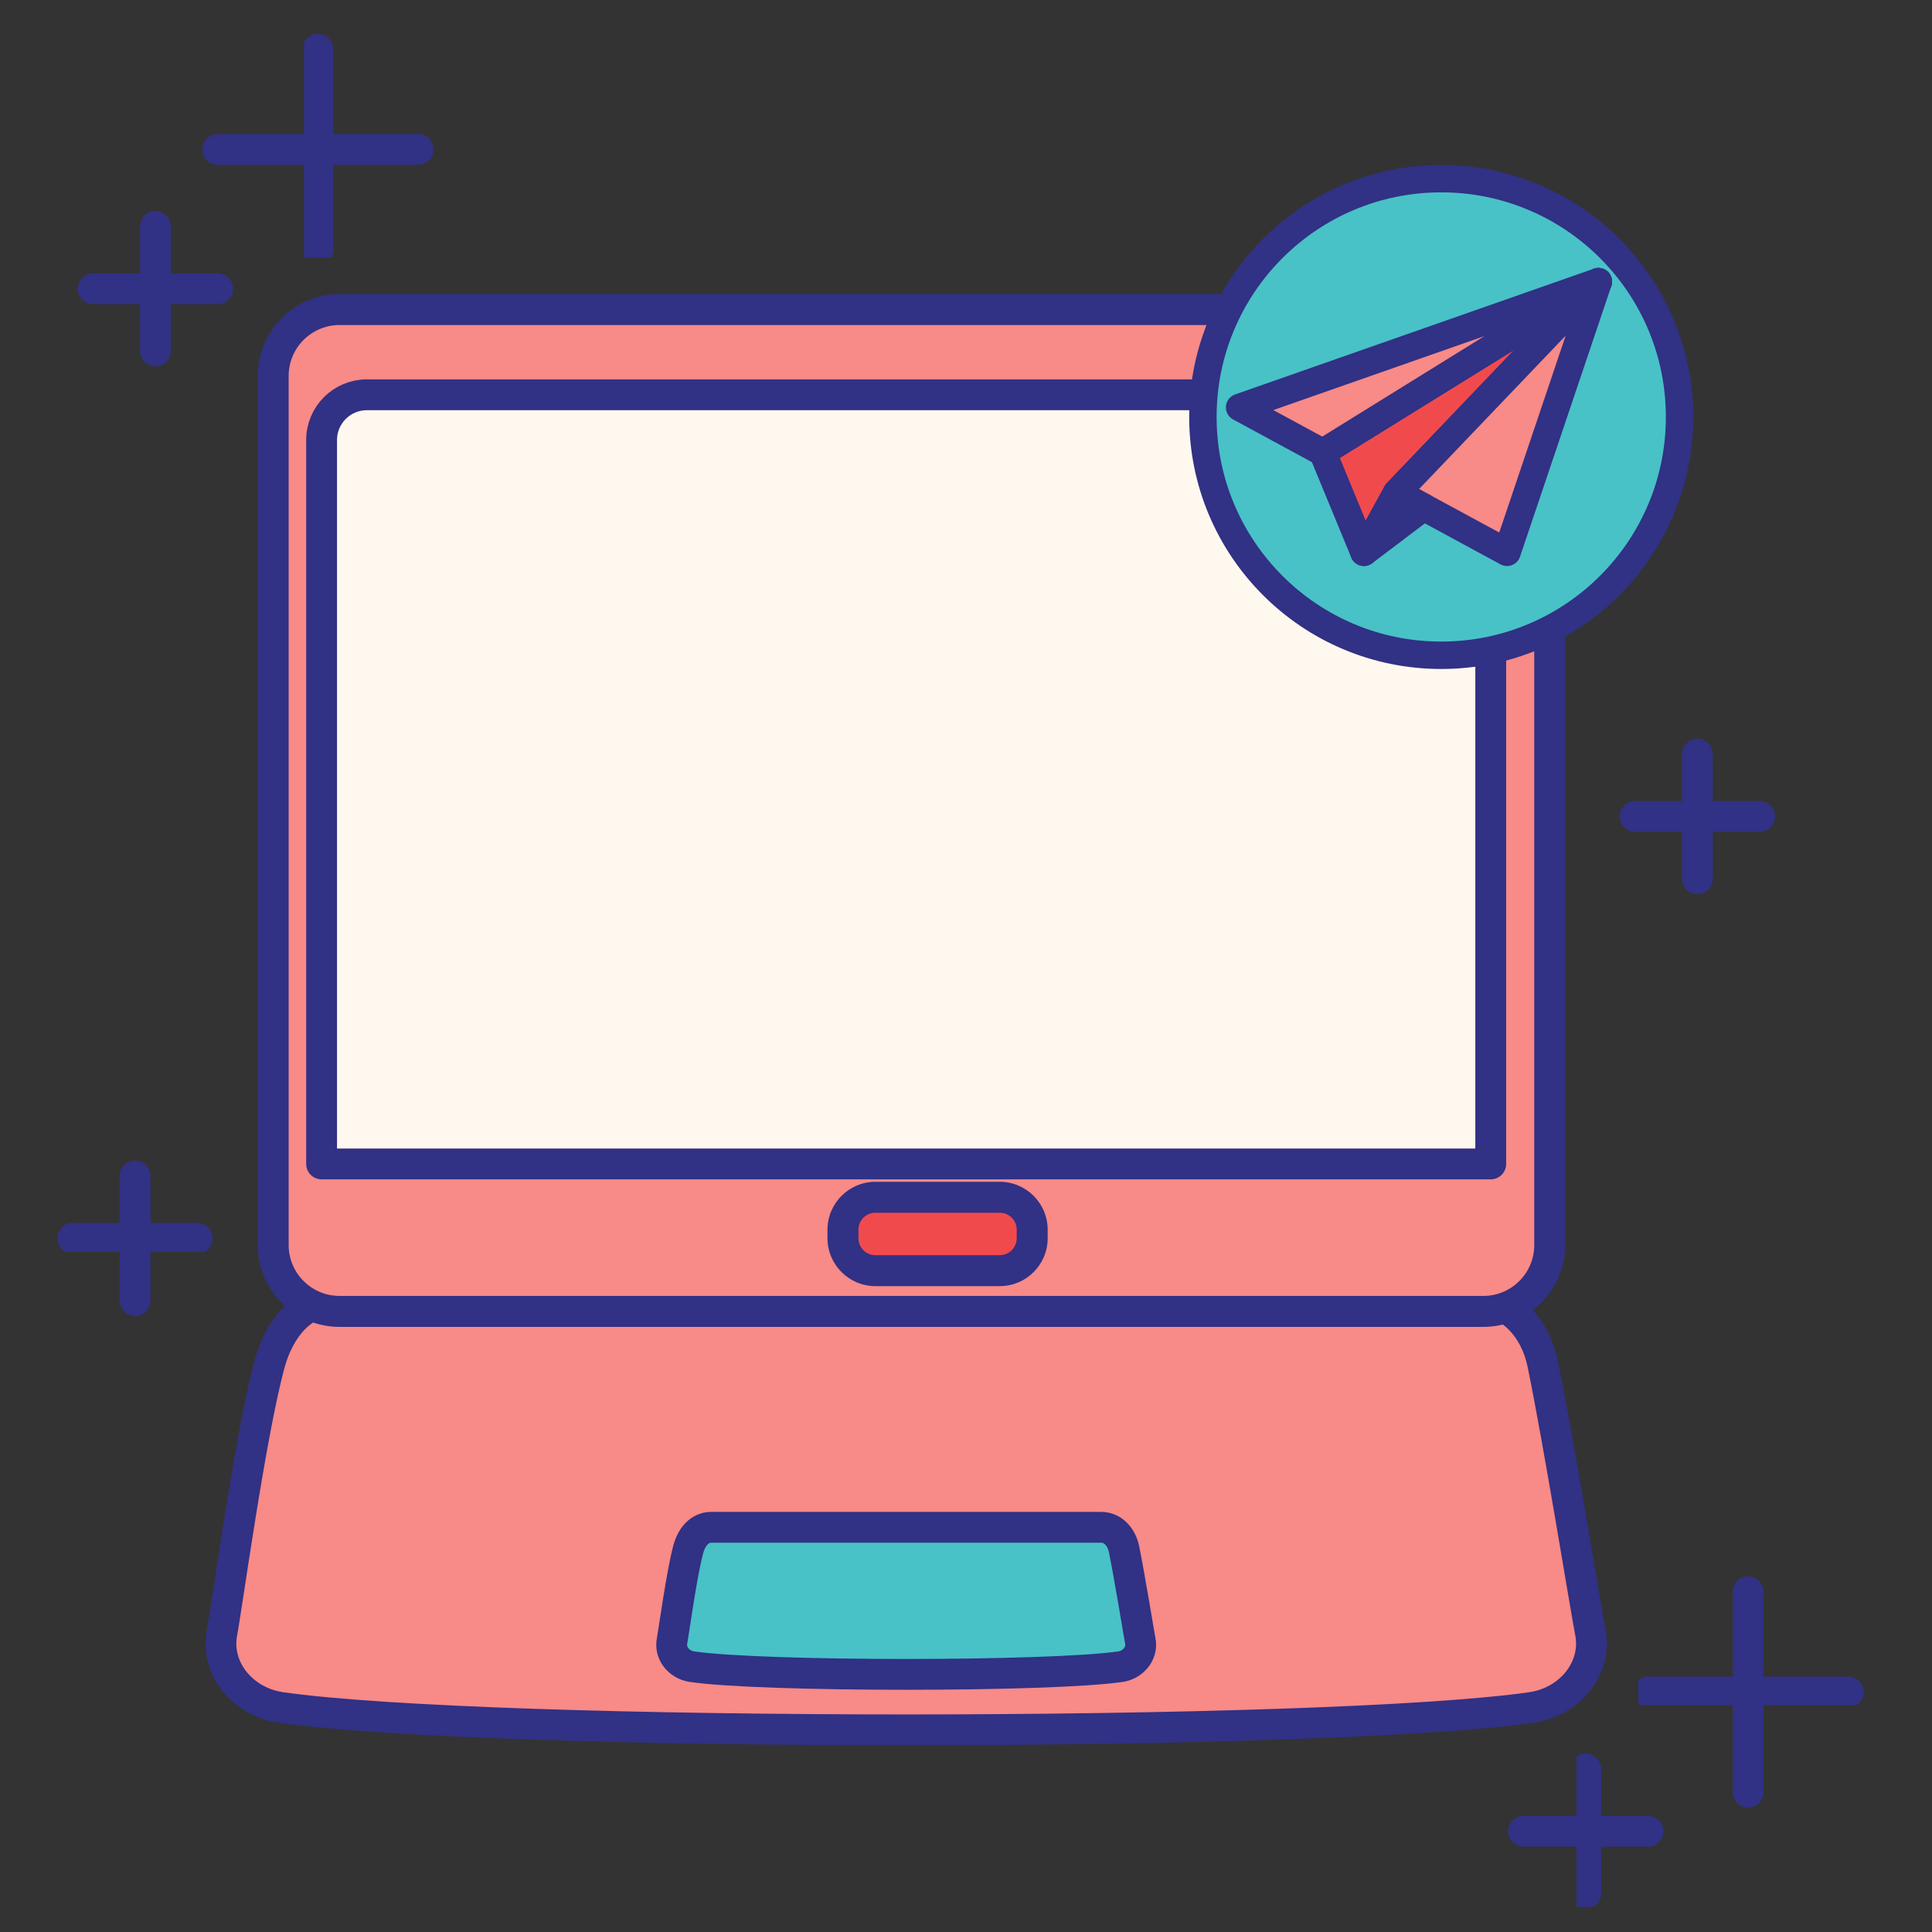
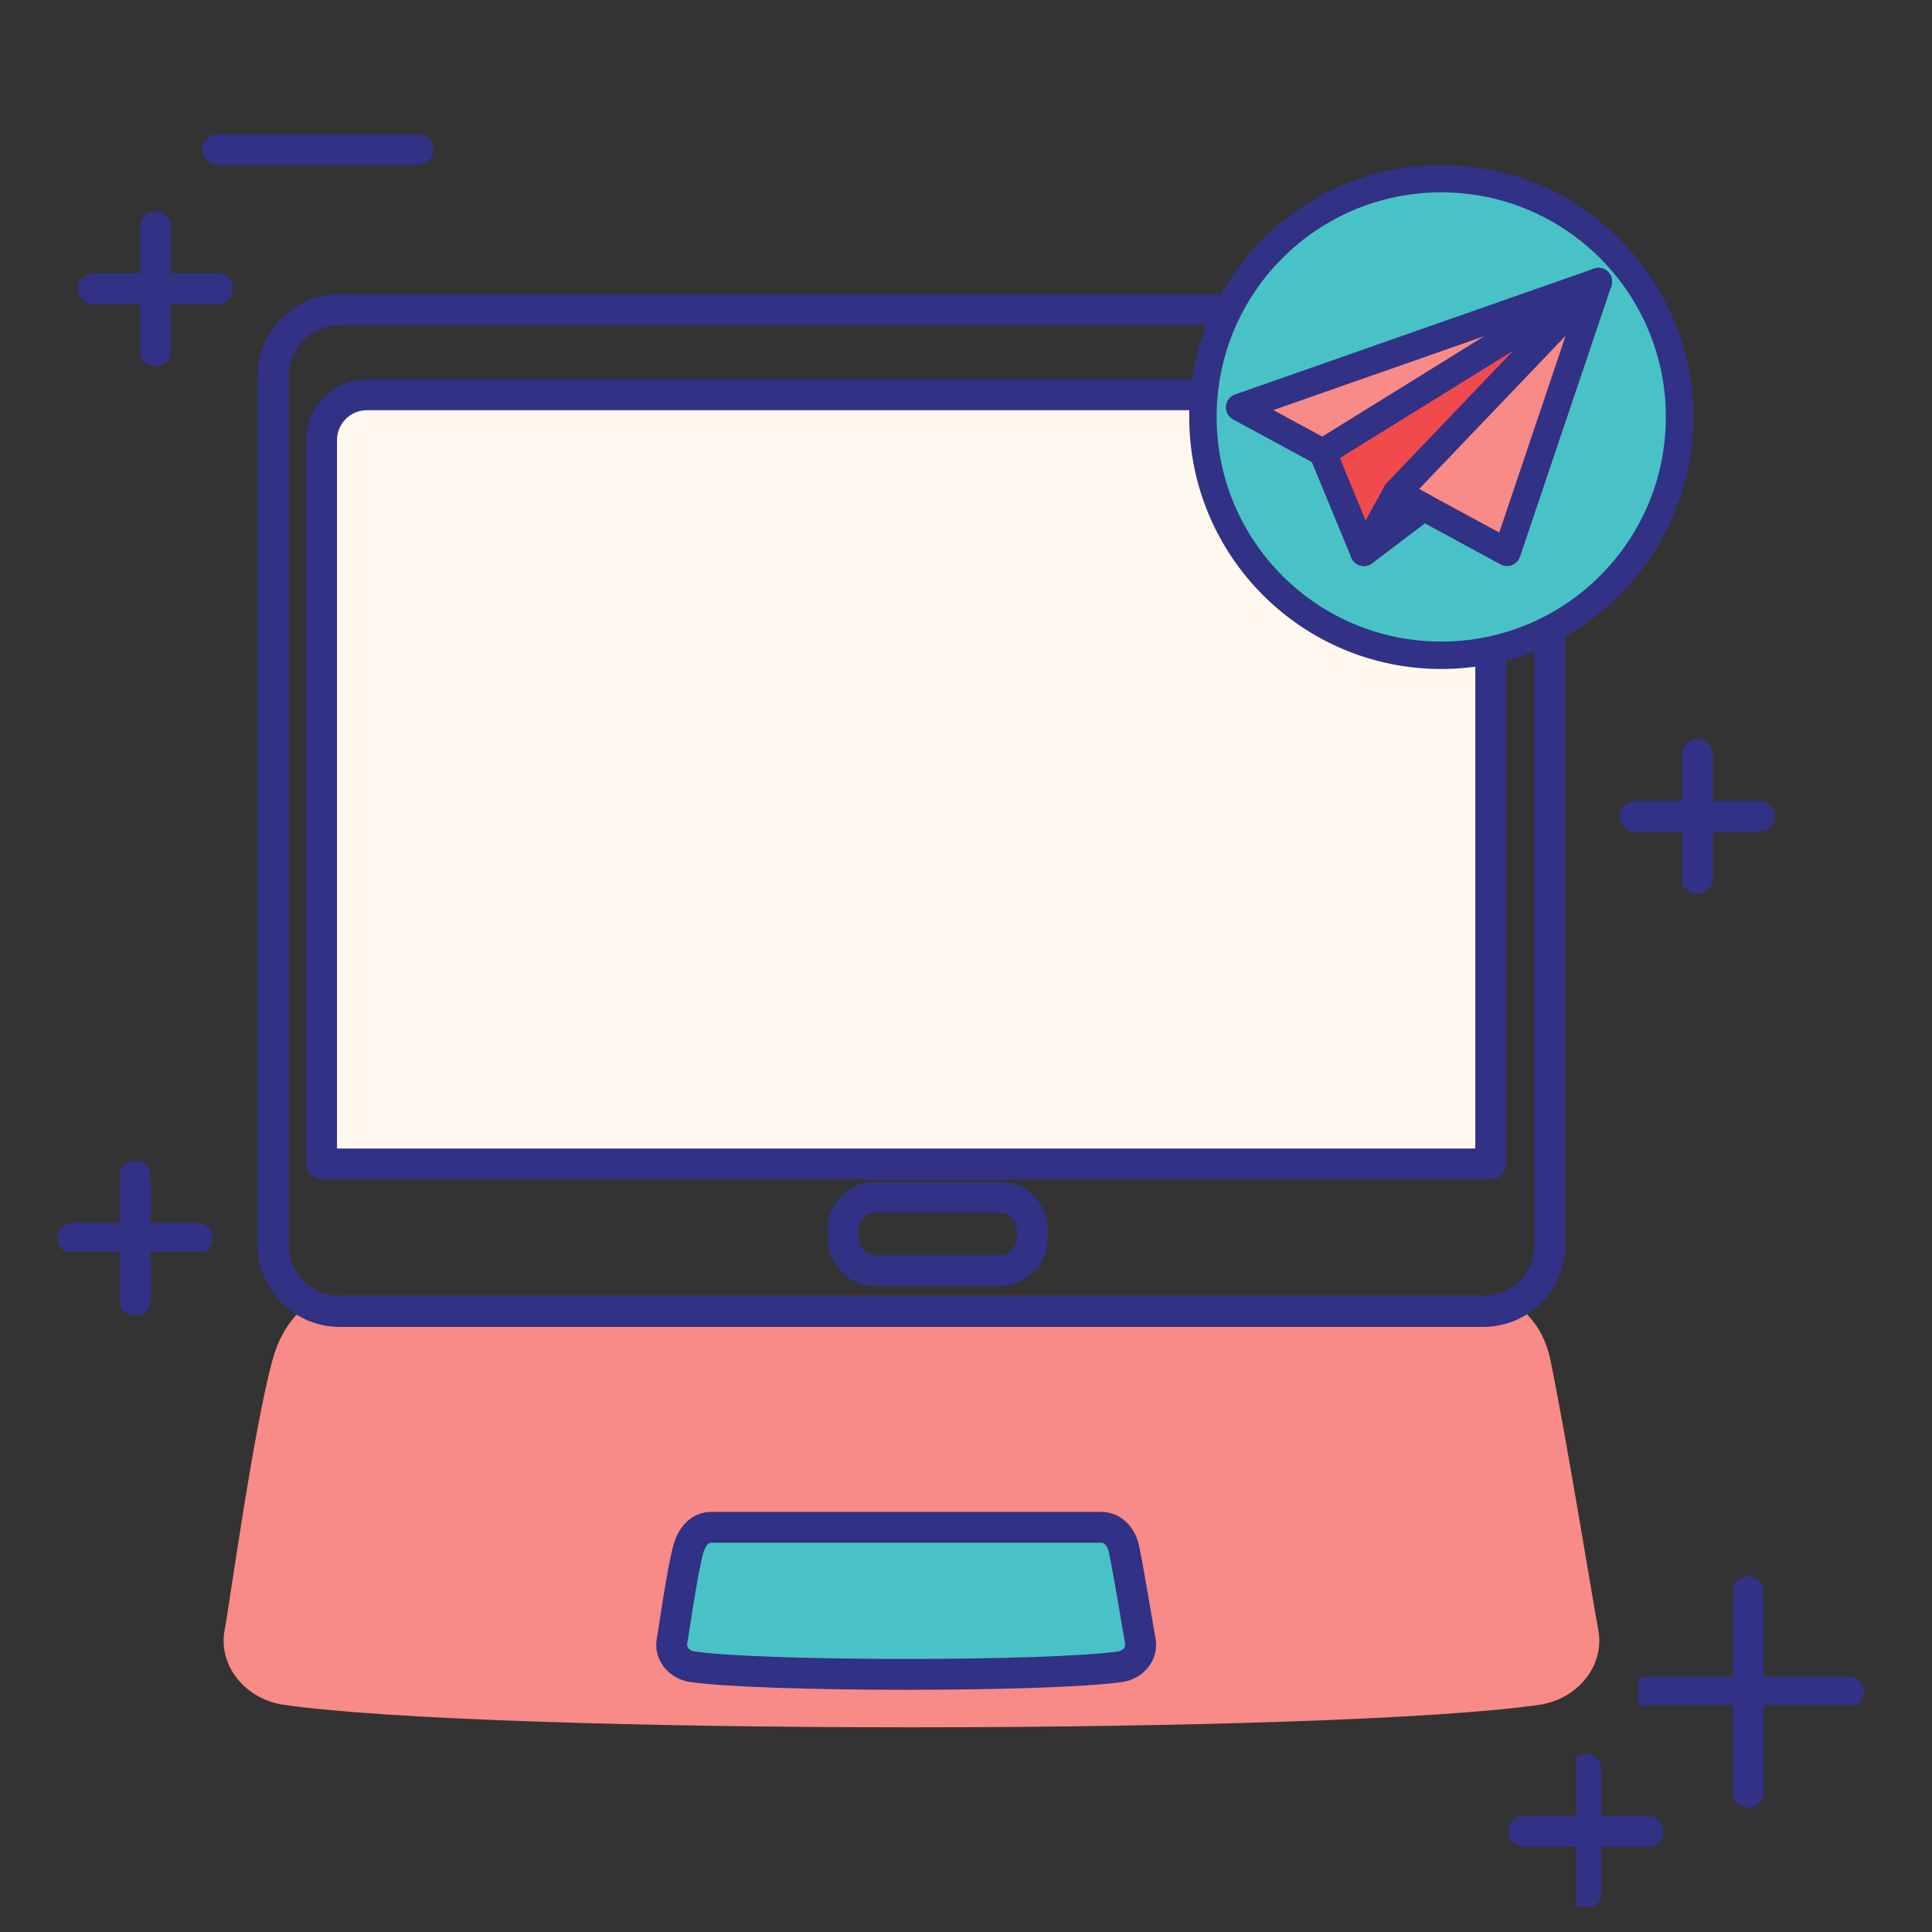
<svg xmlns="http://www.w3.org/2000/svg" width="500" zoomAndPan="magnify" viewBox="0 0 375 375" height="500" preserveAspectRatio="xMidYMid meet">
  <rect x="0" y="0" width="375" height="375" fill="#333333" stroke="none" />
  <defs>
    <clipPath id="0b19219104">
      <path d="M 306 339 L 313 339 L 313 370.125 L 306 370.125 Z M 306 339 " />
    </clipPath>
    <clipPath id="334640ffe1">
      <path d="M 318 324 L 363.684 324 L 363.684 331 L 318 331 Z M 318 324 " />
    </clipPath>
    <clipPath id="afcdd22b04">
-       <path d="M 59 4.875 L 66 4.875 L 66 50 L 59 50 Z M 59 4.875 " />
+       <path d="M 59 4.875 L 66 4.875 L 66 50 L 59 50 M 59 4.875 " />
    </clipPath>
    <clipPath id="dd4aee5401">
      <path d="M 11.184 236 L 42 236 L 42 243 L 11.184 243 Z M 11.184 236 " />
    </clipPath>
  </defs>
  <g id="8466476de5">
    <path style=" stroke:none;fill-rule:nonzero;fill:#f88a87;fill-opacity:1;" d="M 54.941 330.883 C 51.082 330.281 47.684 328.199 45.574 325.188 C 43.707 322.516 43.008 319.352 43.621 316.27 C 44.543 311.492 49.148 277.648 52.906 263.914 C 54.742 257.191 59.16 251.539 65.902 251.539 L 287.922 251.539 C 294.668 251.539 299.52 257.094 300.922 263.902 C 304.074 279.215 309.285 311.488 310.215 316.281 C 310.82 319.352 310.121 322.516 308.254 325.191 C 306.137 328.211 302.734 330.281 298.914 330.883 C 258.629 336.73 95.199 336.73 54.941 330.883 " />
-     <path style="fill:none;stroke-width:45;stroke-linecap:round;stroke-linejoin:round;stroke:#313185;stroke-opacity:1;stroke-miterlimit:10;" d="M 1148.051 1026.95 C 1119.142 1031.457 1093.685 1047.053 1077.884 1069.613 C 1063.897 1089.627 1058.66 1113.328 1063.253 1136.415 C 1070.159 1172.201 1104.657 1425.716 1132.806 1528.597 C 1146.559 1578.955 1179.653 1621.296 1230.157 1621.296 L 2893.252 1621.296 C 2943.785 1621.296 2980.127 1579.687 2990.632 1528.685 C 3014.245 1413.983 3053.279 1172.23 3060.243 1136.327 C 3064.779 1113.328 3059.541 1089.627 3045.554 1069.583 C 3029.695 1046.965 3004.209 1031.457 2975.592 1026.95 C 2673.825 983.147 1449.613 983.147 1148.051 1026.95 Z M 1148.051 1026.95 " transform="matrix(0.133,0,0,-0.133,-98.321,467.978)" />
    <path style=" stroke:none;fill-rule:nonzero;fill:#48c2c6;fill-opacity:1;" d="M 135.176 322.961 C 133.852 322.758 132.688 322.047 131.969 321.012 C 131.328 320.098 131.094 319.012 131.301 317.961 C 131.613 316.328 133.188 304.746 134.477 300.043 C 135.105 297.746 136.613 295.809 138.926 295.809 L 214.902 295.809 C 217.215 295.809 218.867 297.707 219.352 300.043 C 220.43 305.277 222.215 316.328 222.531 317.965 C 222.734 319.012 222.496 320.098 221.859 321.012 C 221.137 322.047 219.973 322.758 218.664 322.961 C 204.875 324.961 148.945 324.961 135.176 322.961 " />
    <path style="fill:none;stroke-width:45;stroke-linecap:round;stroke-linejoin:round;stroke:#313185;stroke-opacity:1;stroke-miterlimit:10;" d="M 1749.068 1086.291 C 1739.148 1087.813 1730.429 1093.138 1725.045 1100.892 C 1720.246 1107.74 1718.49 1115.874 1720.041 1123.745 C 1722.382 1135.976 1734.174 1222.734 1743.83 1257.964 C 1748.541 1275.17 1759.836 1289.683 1777.158 1289.683 L 2346.28 1289.683 C 2363.603 1289.683 2375.98 1275.462 2379.608 1257.964 C 2387.684 1218.755 2401.056 1135.976 2403.427 1123.716 C 2404.948 1115.874 2403.163 1107.74 2398.394 1100.892 C 2392.98 1093.138 2384.261 1087.813 2374.458 1086.291 C 2271.168 1071.31 1852.241 1071.31 1749.068 1086.291 Z M 1749.068 1086.291 " transform="matrix(0.133,0,0,-0.133,-98.321,467.978)" />
-     <path style=" stroke:none;fill-rule:nonzero;fill:#f88a87;fill-opacity:1;" d="M 65.902 254.543 C 58.801 254.543 53.023 248.758 53.023 241.656 L 53.023 72.969 C 53.023 65.863 58.801 60.086 65.902 60.086 L 287.922 60.086 C 295.023 60.086 300.801 65.863 300.801 72.969 L 300.801 241.656 C 300.801 248.758 295.023 254.543 287.922 254.543 L 65.902 254.543 " />
    <path style=" stroke:none;fill-rule:nonzero;fill:#313185;fill-opacity:1;" d="M 287.922 57.082 L 65.902 57.082 C 57.141 57.082 50.02 64.211 50.02 72.969 L 50.02 241.656 C 50.02 250.418 57.141 257.547 65.902 257.547 L 287.922 257.547 C 296.68 257.547 303.805 250.418 303.805 241.656 L 303.805 72.969 C 303.805 64.211 296.68 57.082 287.922 57.082 Z M 287.922 63.09 C 293.375 63.09 297.797 67.516 297.797 72.969 L 297.797 241.656 C 297.797 247.113 293.375 251.539 287.922 251.539 L 65.902 251.539 C 60.449 251.539 56.027 247.113 56.027 241.656 L 56.027 72.969 C 56.027 67.516 60.449 63.09 65.902 63.09 L 287.922 63.09 " />
    <path style=" stroke:none;fill-rule:nonzero;fill:#fff8ef;fill-opacity:1;" d="M 290.801 225.012 L 290.801 83.984 C 290.801 79.109 286.855 75.164 281.984 75.164 L 71.844 75.164 C 66.973 75.164 63.023 79.109 63.023 83.984 L 63.023 225.012 L 290.801 225.012 " />
    <path style="fill:none;stroke-width:45;stroke-linecap:round;stroke-linejoin:round;stroke:#313185;stroke-opacity:1;stroke-miterlimit:10;" d="M 2914.817 1820.005 L 2914.817 2876.407 C 2914.817 2912.925 2885.264 2942.478 2848.776 2942.478 L 1274.663 2942.478 C 1238.174 2942.478 1208.592 2912.925 1208.592 2876.407 L 1208.592 1820.005 Z M 2914.817 1820.005 " transform="matrix(0.133,0,0,-0.133,-98.321,467.978)" />
-     <path style=" stroke:none;fill-rule:nonzero;fill:#f14a4d;fill-opacity:1;" d="M 169.91 246.633 C 166.438 246.633 163.617 243.805 163.617 240.336 L 163.617 238.684 C 163.617 235.215 166.438 232.391 169.91 232.391 L 194.055 232.391 C 197.527 232.391 200.348 235.215 200.348 238.684 L 200.348 240.336 C 200.348 243.805 197.527 246.633 194.055 246.633 L 169.91 246.633 " />
    <path style=" stroke:none;fill-rule:nonzero;fill:#313185;fill-opacity:1;" d="M 194.055 229.387 L 169.91 229.387 C 164.785 229.387 160.613 233.559 160.613 238.684 L 160.613 240.336 C 160.613 245.465 164.785 249.637 169.91 249.637 L 194.055 249.637 C 199.188 249.637 203.352 245.465 203.352 240.336 L 203.352 238.684 C 203.352 233.559 199.188 229.387 194.055 229.387 Z M 194.055 235.395 C 195.875 235.395 197.344 236.871 197.344 238.684 L 197.344 240.336 C 197.344 242.152 195.875 243.629 194.055 243.629 L 169.91 243.629 C 168.09 243.629 166.621 242.152 166.621 240.336 L 166.621 238.684 C 166.621 236.871 168.09 235.395 169.91 235.395 L 194.055 235.395 " />
    <path style=" stroke:none;fill-rule:nonzero;fill:#48c2c6;fill-opacity:1;" d="M 327.59 79.488 C 327.59 105.129 306.797 125.914 281.156 125.914 C 255.512 125.914 234.727 105.129 234.727 79.488 C 234.727 53.844 255.512 33.055 281.156 33.055 C 306.797 33.055 327.59 53.844 327.59 79.488 " />
    <path style="fill:none;stroke-width:40;stroke-linecap:round;stroke-linejoin:round;stroke:#313185;stroke-opacity:1;stroke-miterlimit:10;" d="M 3190.395 2910.087 C 3190.395 2718.019 3034.64 2562.322 2842.572 2562.322 C 2650.475 2562.322 2494.779 2718.019 2494.779 2910.087 C 2494.779 3102.184 2650.475 3257.91 2842.572 3257.91 C 3034.64 3257.91 3190.395 3102.184 3190.395 2910.087 Z M 3190.395 2910.087 " transform="matrix(0.133,0,0,-0.133,-98.321,467.978)" />
    <path style=" stroke:none;fill-rule:nonzero;fill:#f14a4d;fill-opacity:1;" d="M 258.066 86.395 L 311.77 53.117 L 272.488 94.211 L 266.098 105.855 L 258.066 86.395 " />
    <path style="fill:none;stroke-width:40;stroke-linecap:round;stroke-linejoin:round;stroke:#313185;stroke-opacity:1;stroke-miterlimit:10;" d="M 2669.612 2858.354 L 3071.889 3107.626 L 2777.643 2799.803 L 2729.772 2712.576 Z M 2669.612 2858.354 " transform="matrix(0.133,0,0,-0.133,-98.321,467.978)" />
    <path style="fill-rule:nonzero;fill:#f88a87;fill-opacity:1;stroke-width:40;stroke-linecap:round;stroke-linejoin:round;stroke:#313185;stroke-opacity:1;stroke-miterlimit:10;" d="M 2777.643 2799.803 L 2938.606 2712.576 L 3071.889 3107.626 Z M 2777.643 2799.803 " transform="matrix(0.133,0,0,-0.133,-98.321,467.978)" />
    <path style="fill-rule:nonzero;fill:#f14a4d;fill-opacity:1;stroke-width:40;stroke-linecap:round;stroke-linejoin:round;stroke:#313185;stroke-opacity:1;stroke-miterlimit:10;" d="M 2777.643 2799.803 L 2729.772 2712.576 L 2816.94 2778.53 Z M 2777.643 2799.803 " transform="matrix(0.133,0,0,-0.133,-98.321,467.978)" />
    <path style=" stroke:none;fill-rule:nonzero;fill:#f88a87;fill-opacity:1;" d="M 258.066 86.395 L 311.77 53.117 L 241.875 77.617 L 258.066 86.395 " />
    <path style="fill:none;stroke-width:40;stroke-linecap:round;stroke-linejoin:round;stroke:#313185;stroke-opacity:1;stroke-miterlimit:10;" d="M 2669.612 2858.354 L 3071.889 3107.626 L 2548.326 2924.103 Z M 2669.612 2858.354 " transform="matrix(0.133,0,0,-0.133,-98.321,467.978)" />
    <path style="fill:none;stroke-width:45;stroke-linecap:round;stroke-linejoin:round;stroke:#313185;stroke-opacity:1;stroke-miterlimit:10;" d="M 2962.688 846.06 L 3144.31 846.06 " transform="matrix(0.133,0,0,-0.133,-98.321,467.978)" />
    <g clip-rule="nonzero" clip-path="url(#0b19219104)">
      <path style="fill:none;stroke-width:45;stroke-linecap:round;stroke-linejoin:round;stroke:#313185;stroke-opacity:1;stroke-miterlimit:10;" d="M 3053.513 755.293 L 3053.513 936.857 " transform="matrix(0.133,0,0,-0.133,-98.321,467.978)" />
    </g>
    <g clip-rule="nonzero" clip-path="url(#334640ffe1)">
      <path style="fill:none;stroke-width:45;stroke-linecap:round;stroke-linejoin:round;stroke:#313185;stroke-opacity:1;stroke-miterlimit:10;" d="M 3144.31 1049.394 L 3436.713 1049.394 " transform="matrix(0.133,0,0,-0.133,-98.321,467.978)" />
    </g>
    <path style="fill:none;stroke-width:45;stroke-linecap:round;stroke-linejoin:round;stroke:#313185;stroke-opacity:1;stroke-miterlimit:10;" d="M 3290.496 903.177 L 3290.496 1195.58 " transform="matrix(0.133,0,0,-0.133,-98.321,467.978)" />
    <path style="fill:none;stroke-width:45;stroke-linecap:round;stroke-linejoin:round;stroke:#313185;stroke-opacity:1;stroke-miterlimit:10;" d="M 875.282 3097.209 L 1056.875 3097.209 " transform="matrix(0.133,0,0,-0.133,-98.321,467.978)" />
    <path style="fill:none;stroke-width:45;stroke-linecap:round;stroke-linejoin:round;stroke:#313185;stroke-opacity:1;stroke-miterlimit:10;" d="M 966.049 3006.384 L 966.049 3188.006 " transform="matrix(0.133,0,0,-0.133,-98.321,467.978)" />
    <path style="fill:none;stroke-width:45;stroke-linecap:round;stroke-linejoin:round;stroke:#313185;stroke-opacity:1;stroke-miterlimit:10;" d="M 1056.875 3300.543 L 1349.307 3300.543 " transform="matrix(0.133,0,0,-0.133,-98.321,467.978)" />
    <g clip-rule="nonzero" clip-path="url(#afcdd22b04)">
-       <path style="fill:none;stroke-width:45;stroke-linecap:round;stroke-linejoin:round;stroke:#313185;stroke-opacity:1;stroke-miterlimit:10;" d="M 1203.091 3154.297 L 1203.091 3446.729 " transform="matrix(0.133,0,0,-0.133,-98.321,467.978)" />
-     </g>
+       </g>
    <path style="fill:none;stroke-width:45;stroke-linecap:round;stroke-linejoin:round;stroke:#313185;stroke-opacity:1;stroke-miterlimit:10;" d="M 3216.408 2417.95 L 3216.408 2236.328 " transform="matrix(0.133,0,0,-0.133,-98.321,467.978)" />
    <path style="fill:none;stroke-width:45;stroke-linecap:round;stroke-linejoin:round;stroke:#313185;stroke-opacity:1;stroke-miterlimit:10;" d="M 3125.583 2327.124 L 3307.175 2327.124 " transform="matrix(0.133,0,0,-0.133,-98.321,467.978)" />
    <path style="fill:none;stroke-width:45;stroke-linecap:round;stroke-linejoin:round;stroke:#313185;stroke-opacity:1;stroke-miterlimit:10;" d="M 936.408 1802.186 L 936.408 1620.593 " transform="matrix(0.133,0,0,-0.133,-98.321,467.978)" />
    <g clip-rule="nonzero" clip-path="url(#dd4aee5401)">
      <path style="fill:none;stroke-width:45;stroke-linecap:round;stroke-linejoin:round;stroke:#313185;stroke-opacity:1;stroke-miterlimit:10;" d="M 845.583 1711.419 L 1027.175 1711.419 " transform="matrix(0.133,0,0,-0.133,-98.321,467.978)" />
    </g>
  </g>
</svg>